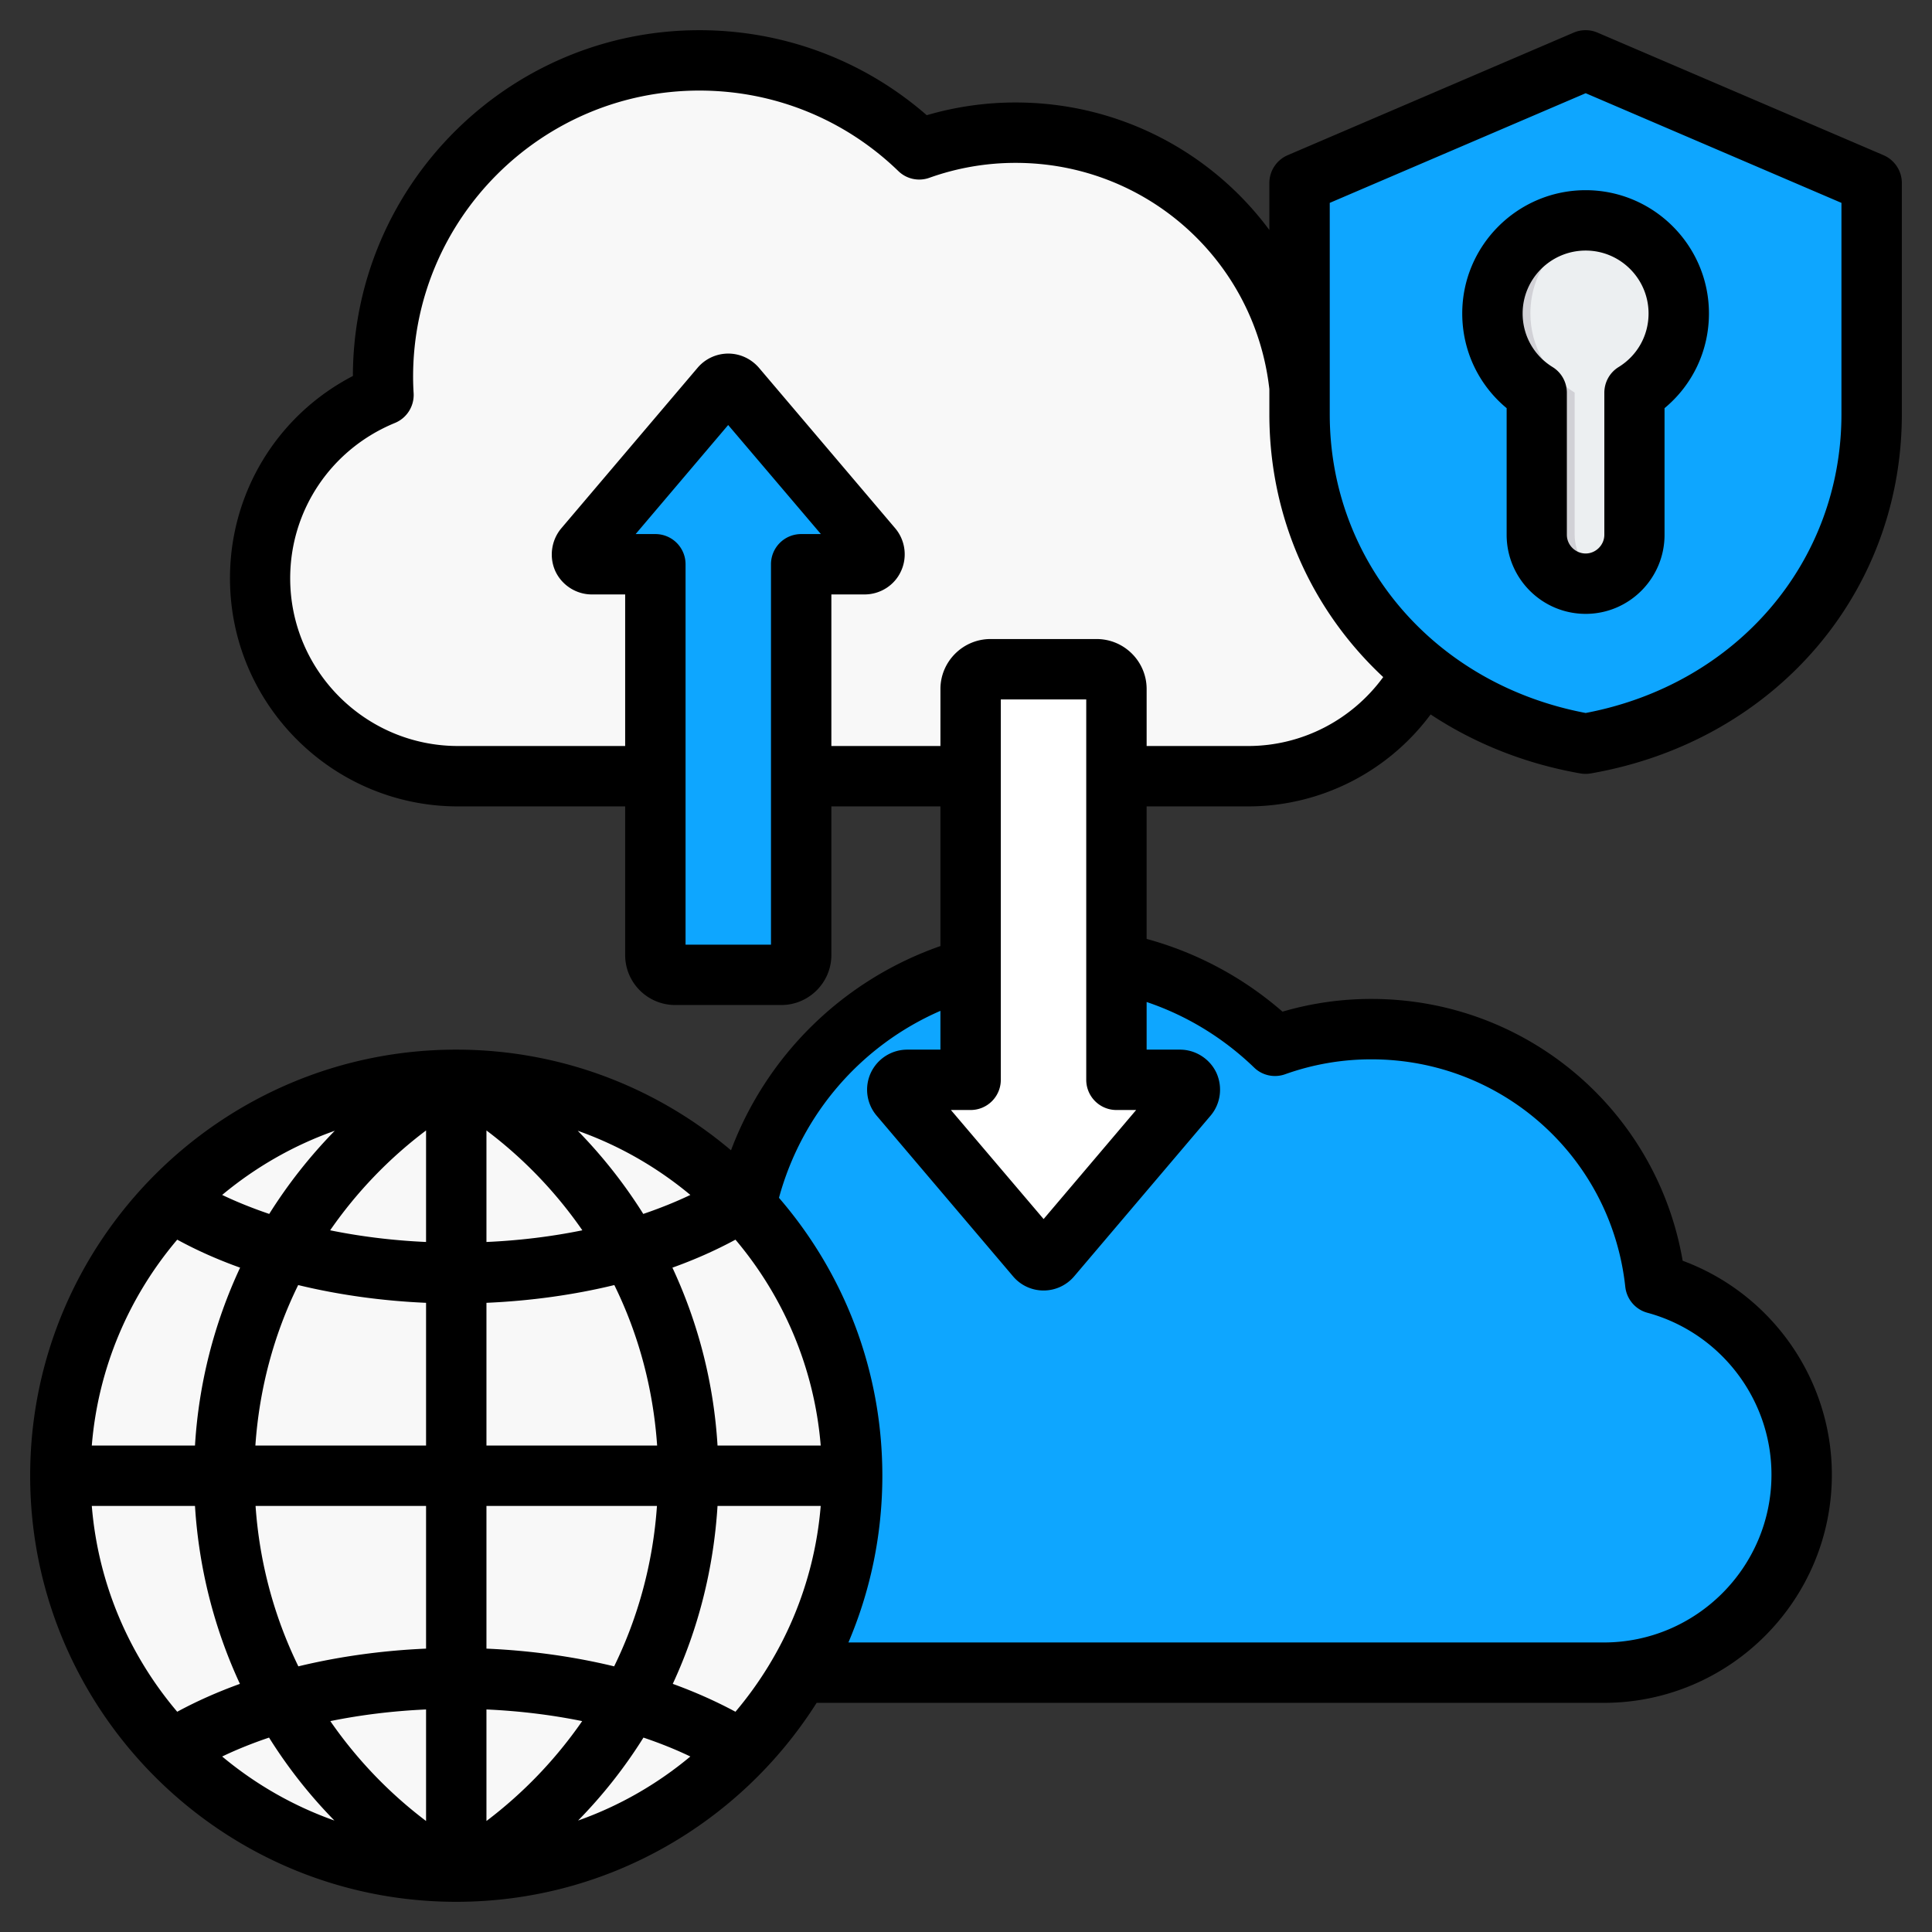
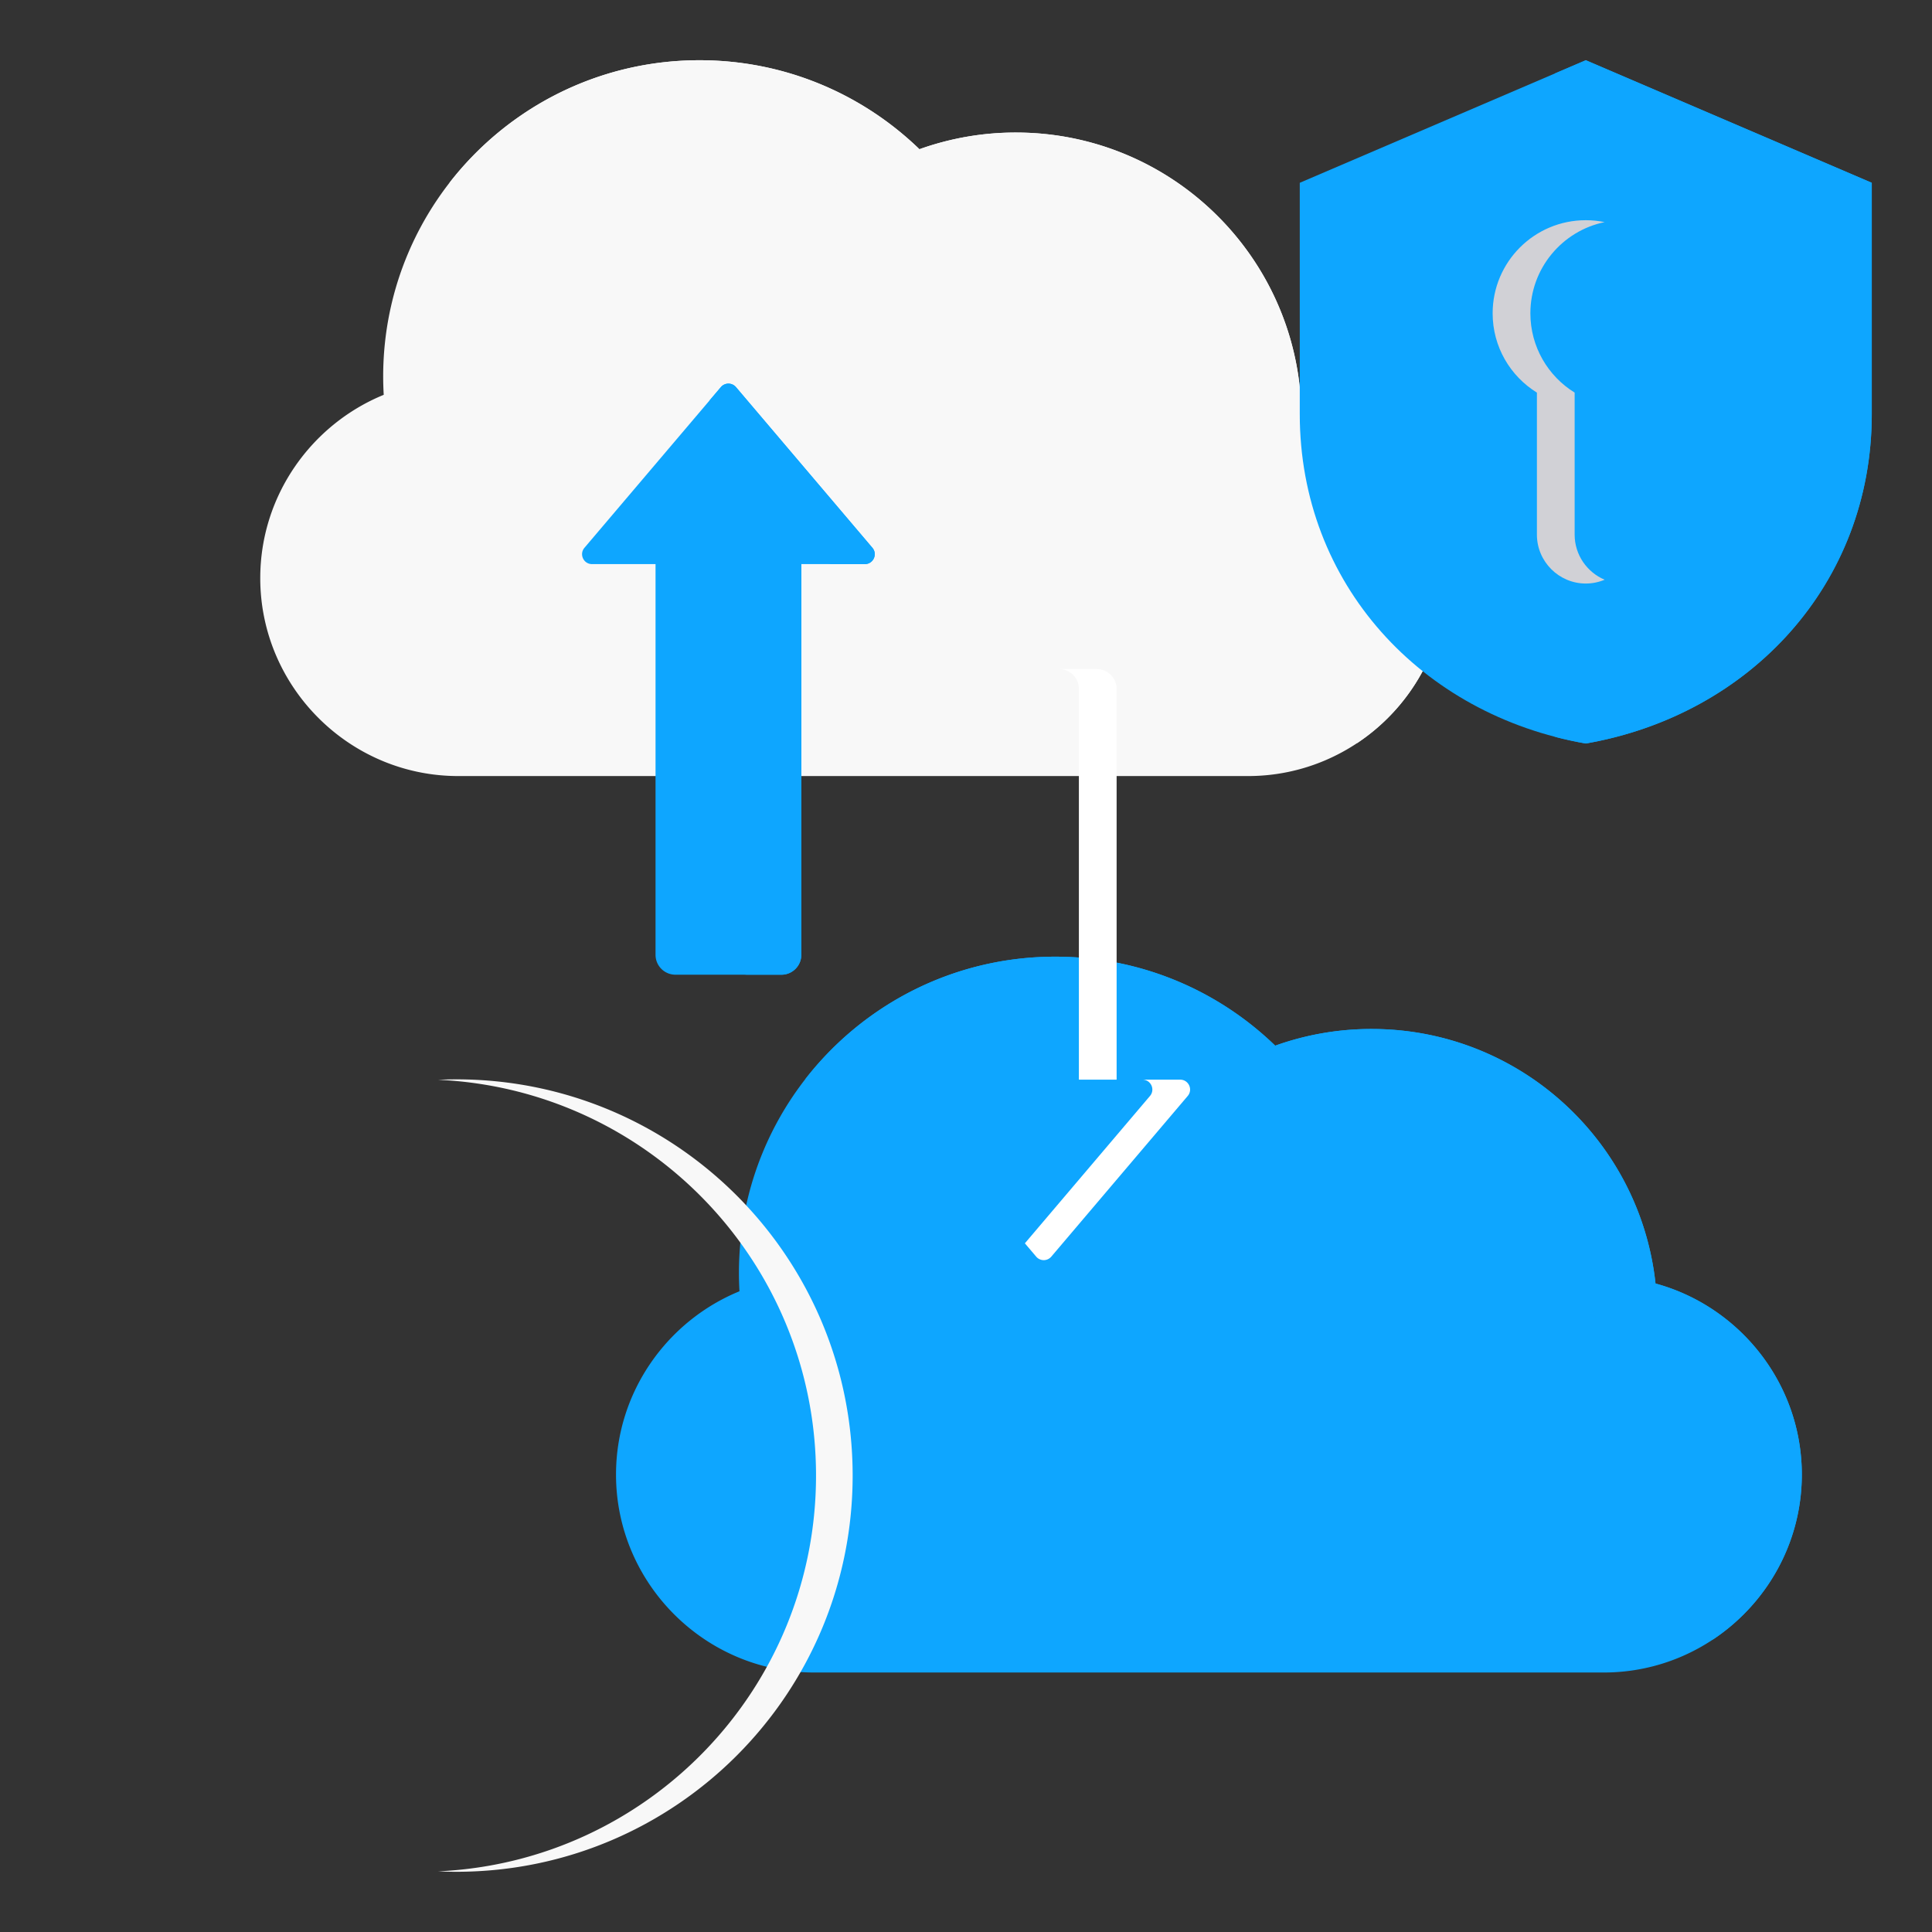
<svg xmlns="http://www.w3.org/2000/svg" version="1.1" width="512" height="512" x="0" y="0" viewBox="0 0 512 512" style="enable-background:new 0 0 512 512" xml:space="preserve" class="">
  <rect x="0" y="0" width="512" height="512" fill="#333333" stroke="none" />
  <g>
    <g fill-rule="evenodd" clip-rule="evenodd">
      <path fill="#0ea6ff" d="M195.968 342.201c-19.142 7.839-32.717 26.695-32.717 48.574 0 28.851 23.604 52.455 52.455 52.455h209.34c28.851 0 52.455-23.604 52.455-52.455 0-24.121-16.5-44.571-38.771-50.629-4.104-37.927-36.223-67.455-75.242-67.455a75.527 75.527 0 0 0-25.546 4.421c-15.086-14.597-35.634-23.582-58.283-23.582-46.299 0-83.833 37.533-83.833 83.833 0 1.624.051 3.236.142 4.838z" opacity="1" data-original="#d8ecfe" class="" />
      <path fill="#0ea6ff" d="M453.797 434.586c14.251-9.403 23.704-25.555 23.704-43.811 0-24.121-16.5-44.571-38.771-50.629-4.104-37.927-36.223-67.455-75.242-67.455a75.527 75.527 0 0 0-25.546 4.421c-15.086-14.597-35.634-23.581-58.283-23.581-26.988 0-50.994 12.756-66.328 32.565 14.172-10.972 31.957-17.505 51.268-17.505 22.649 0 43.197 8.985 58.283 23.581a75.527 75.527 0 0 1 25.546-4.42c39.018 0 71.137 29.528 75.242 67.456 22.27 6.058 38.771 26.508 38.771 50.629 0 10.592-3.187 20.478-8.644 28.749z" opacity="1" data-original="#c4e2ff" class="" />
      <path fill="#f8f8f8" d="M101.689 104.633c-19.142 7.839-32.718 26.695-32.718 48.574 0 28.851 23.604 52.455 52.455 52.455h209.34c28.851 0 52.455-23.604 52.455-52.455 0-24.121-16.5-44.571-38.771-50.629-4.104-37.927-36.223-67.455-75.242-67.455a75.527 75.527 0 0 0-25.546 4.421c-15.086-14.597-35.634-23.582-58.283-23.582-46.299 0-83.833 37.534-83.833 83.833a85.23 85.23 0 0 0 .143 4.838z" opacity="1" data-original="#8ac9fe" class="" />
      <path fill="#f8f8f8" d="M359.517 197.018c14.251-9.403 23.704-25.555 23.704-43.811 0-24.121-16.5-44.571-38.771-50.629-4.104-37.927-36.223-67.455-75.242-67.455a75.527 75.527 0 0 0-25.546 4.421c-15.086-14.597-35.634-23.581-58.283-23.581-26.988 0-50.994 12.756-66.328 32.565 14.172-10.972 31.957-17.505 51.268-17.505 22.649 0 43.197 8.985 58.284 23.581a75.527 75.527 0 0 1 25.546-4.42c39.018 0 71.137 29.528 75.242 67.456 22.27 6.058 38.771 26.508 38.771 50.629-.001 10.593-3.187 20.478-8.645 28.749z" opacity="1" data-original="#60b7ff" class="" />
-       <circle cx="120.96" cy="391.04" r="105" fill="#f8f8f8" transform="rotate(-45 120.898 391.092)" opacity="1" data-original="#8ac9fe" class="" />
      <path fill="#f8f8f8" d="M120.96 286.04c57.99 0 105 47.01 105 105s-47.01 105-105 105c-1.627 0-3.244-.043-4.852-.116 55.736-2.536 100.147-48.521 100.147-104.884s-44.411-102.348-100.147-104.884a105.57 105.57 0 0 1 4.852-.116z" opacity="1" data-original="#60b7ff" class="" />
      <path fill="#0ea6ff" d="m195.041 102.59 36.151 42.578c1.451 1.708.239 4.325-2.002 4.325h-16.837v103.56c0 2.889-2.363 5.252-5.252 5.252h-28.124a5.264 5.264 0 0 1-5.252-5.252v-103.56h-16.837c-2.241 0-3.453-2.616-2.001-4.325l36.151-42.578a2.626 2.626 0 0 1 4.003 0z" opacity="1" data-original="#6cf5c2" class="" />
      <path fill="#0ea6ff" d="m195.041 102.59 36.151 42.578c1.451 1.708.239 4.325-2.002 4.325h-10c2.241 0 3.452-2.617 2.001-4.325l-33.152-39.047 2.999-3.532a2.627 2.627 0 0 1 4.003.001zm17.311 46.904h-10v103.56c0 2.889-2.363 5.252-5.252 5.252h10c2.889 0 5.252-2.363 5.252-5.252z" opacity="1" data-original="#00e499" class="" />
-       <path fill="#ffffff" d="m278.604 333.023 36.151-42.578c1.451-1.708.24-4.325-2.001-4.325h-16.837V182.56c0-2.889-2.363-5.251-5.252-5.251H262.54a5.264 5.264 0 0 0-5.251 5.251v103.56h-16.838c-2.241 0-3.453 2.616-2.001 4.325l36.151 42.578a2.626 2.626 0 0 0 4.003 0z" opacity="1" data-original="#ffe177" class="" />
      <path fill="#ffffff" d="m278.604 333.023 36.151-42.578c1.451-1.708.24-4.325-2.001-4.325h-10c2.241 0 3.452 2.617 2.001 4.325l-33.152 39.046 2.999 3.532a2.625 2.625 0 0 0 4.002 0zm17.312-46.904h-10v-103.56c0-2.889-2.363-5.251-5.252-5.251h10c2.889 0 5.252 2.363 5.252 5.251z" opacity="1" data-original="#ffd064" class="" />
      <path fill="#0ea6ff" d="m420.245 15.96 75.794 32.483v61.287c0 44.985-32.209 79.71-75.794 87.307-43.585-7.597-75.794-42.322-75.794-87.307V48.443z" opacity="1" data-original="#6cf5c2" class="" />
      <path fill="#0ea6ff" d="m420.245 15.96 75.794 32.483v61.287c0 44.985-32.209 79.71-75.794 87.307a100.743 100.743 0 0 1-8.158-1.772c39.387-10.277 67.637-43.406 67.637-85.535V48.443l-67.637-28.987z" opacity="1" data-original="#00e499" class="" />
-       <path fill="#eceff1" d="M420.245 58.356c13.629 0 24.678 11.049 24.678 24.678 0 8.881-4.692 16.665-11.732 21.012v37.649c0 7.12-5.826 12.946-12.945 12.946-7.12 0-12.946-5.825-12.946-12.946v-37.649c-7.04-4.347-11.732-12.131-11.732-21.012 0-13.629 11.048-24.678 24.677-24.678z" opacity="1" data-original="#eceff1" class="" />
      <path fill="#d1d1d6" d="M420.245 58.356c1.713 0 3.385.175 5 .507-11.232 2.311-19.678 12.255-19.678 24.171 0 8.881 4.692 16.665 11.732 21.012v37.649c0 5.35 3.289 9.969 7.945 11.935-1.54.65-3.23 1.011-5 1.011-7.12 0-12.946-5.825-12.946-12.946v-37.649c-7.04-4.347-11.732-12.131-11.732-21.012.002-13.629 11.05-24.678 24.679-24.678z" opacity="1" data-original="#d1d1d6" class="" />
-       <path d="M420.223 66.402c9.178 0 16.662 7.479 16.662 16.672 0 5.832-2.965 11.141-7.954 14.21-2.354 1.459-3.766 4.029-3.766 6.811v37.636c0 2.692-2.259 4.952-4.942 4.952-2.73 0-4.989-2.259-4.989-4.952v-37.636c0-2.782-1.412-5.352-3.766-6.811-4.989-3.069-7.955-8.378-7.955-14.21.001-9.193 7.484-16.672 16.71-16.672zm-20.946 41.768v33.56c0 11.551 9.367 20.95 20.946 20.95 11.532 0 20.898-9.4 20.898-20.95v-33.56c7.437-6.171 11.767-15.255 11.767-25.097 0-18.013-14.685-32.67-32.666-32.67-18.027 0-32.713 14.657-32.713 32.67.001 9.842 4.332 18.927 11.768 25.097zm-66.931 174.734c2.165 2.118 5.366 2.806 8.237 1.779a67.732 67.732 0 0 1 22.876-3.949c34.642 0 63.543 25.93 67.261 60.309.376 3.276 2.683 6.001 5.884 6.858 19.345 5.272 32.854 22.913 32.854 42.913 0 24.518-19.957 44.457-44.433 44.457H224.84c5.789-13.579 8.99-28.519 8.99-44.188 0-28.119-10.308-53.861-27.394-73.649 6.072-22.32 21.84-40.432 42.785-49.549v10.28h-8.802a10.663 10.663 0 0 0-9.649 6.157 10.624 10.624 0 0 0 1.553 11.344l36.149 42.578a10.56 10.56 0 0 0 8.096 3.751c3.107 0 6.072-1.37 8.096-3.751l36.149-42.578c2.683-3.154 3.248-7.602 1.553-11.344-1.741-3.737-5.554-6.157-9.649-6.157h-8.849V265.54c10.591 3.573 20.287 9.471 28.478 17.364zM190.151 383.081h27.347c-1.695-20.696-9.932-39.566-22.593-54.558-5.178 2.801-10.732 5.281-16.709 7.418a129.925 129.925 0 0 1 11.955 47.14zm-11.862 63.161c5.884 2.132 11.438 4.608 16.615 7.39 12.661-14.982 20.898-33.852 22.593-54.548H190.15c-1.035 16.62-5.083 32.548-11.861 47.158zm-7.766 14.238c4.33 1.464 8.519 3.13 12.426 5.013-8.755 7.3-18.78 13.09-29.747 16.968a129.442 129.442 0 0 0 17.321-21.981zm-99.221 0a129.442 129.442 0 0 0 17.321 21.981c-10.967-3.878-20.993-9.668-29.748-16.968 3.907-1.882 8.097-3.549 12.427-5.013zm-19.628-61.396c1.035 16.62 5.13 32.548 11.908 47.158-5.931 2.142-11.485 4.608-16.615 7.39-12.709-14.982-20.945-33.852-22.64-54.548zm11.956-63.143a129.88 129.88 0 0 0-11.955 47.14H24.327c1.695-20.696 9.931-39.566 22.64-54.558 5.131 2.801 10.685 5.281 16.663 7.418zm7.719-14.238c-4.33-1.474-8.52-3.14-12.473-5.032 8.802-7.329 18.875-13.128 29.842-17.006a131.897 131.897 0 0 0-17.369 22.038zm99.127 0a131.577 131.577 0 0 0-17.368-22.038c10.967 3.878 21.04 9.677 29.842 17.006-3.955 1.892-8.144 3.558-12.474 5.032zm-41.562 61.378v-37.82c11.72-.508 23.205-2.109 33.89-4.707 6.448 13.109 10.308 27.507 11.343 42.527zm0 53.823v-37.82H174.1c-1.035 15.029-4.942 29.418-11.343 42.517-10.685-2.589-22.123-4.189-33.843-4.697zm0 16.121v29.559a115.97 115.97 0 0 0 25.37-26.472c-8.19-1.671-16.756-2.701-25.37-3.087zm-16.003 0c-8.614.386-17.18 1.417-25.37 3.088a115.687 115.687 0 0 0 25.37 26.472zm0-53.941v37.82c-11.72.508-23.158 2.109-33.842 4.697-6.402-13.099-10.308-27.488-11.344-42.517zm0-53.823v37.82H67.678c1.035-15.02 4.895-29.418 11.344-42.527 10.731 2.598 22.169 4.199 33.889 4.707zm0-45.681a115.349 115.349 0 0 0-25.417 26.462c8.237 1.68 16.803 2.711 25.417 3.097zm41.42 26.462a115.37 115.37 0 0 0-25.417-26.462v29.559c8.661-.385 17.18-1.416 25.417-3.097zm102.893-31.879h-5.225l24.57 28.9 24.523-28.9h-5.225a7.999 7.999 0 0 1-8.002-8.002V185.354h-22.64v100.807a7.998 7.998 0 0 1-8.001 8.002zM220.322 197.7v-40.169h8.802c4.142 0 7.955-2.419 9.649-6.161 1.742-3.737 1.13-8.199-1.506-11.339l-36.149-42.578c-2.071-2.382-4.989-3.751-8.143-3.751a10.668 10.668 0 0 0-8.096 3.751l-36.149 42.578c-2.636 3.154-3.248 7.602-1.553 11.339 1.742 3.742 5.554 6.161 9.649 6.161h8.849V197.7h-44.292c-24.523 0-44.48-19.938-44.48-44.447 0-18.112 10.92-34.271 27.771-41.171a8.022 8.022 0 0 0 4.942-7.87 70 70 0 0 1-.141-4.382c0-41.807 34.031-75.828 75.875-75.828 19.769 0 38.502 7.578 52.717 21.332a7.94 7.94 0 0 0 8.237 1.779 67.732 67.732 0 0 1 22.876-3.949c34.501 0 63.355 25.747 67.214 59.961v6.646c0 27.465 11.343 52.101 30.171 69.662-8.331 11.4-21.557 18.268-35.819 18.268H303.87v-15.095c0-7.31-5.931-13.255-13.273-13.255h-28.1c-7.296 0-13.273 5.945-13.273 13.255V197.7zm-16.004-48.17a7.994 7.994 0 0 1 8.002-7.997h5.225l-24.57-28.9-24.523 28.9h5.225a7.994 7.994 0 0 1 8.002 7.997v100.812h22.64V149.53zm148.079-95.766v56.007c0 39.222 27.818 71.591 67.826 79.175 39.961-7.583 67.779-39.952 67.779-79.175V53.764l-67.779-29.06zm-21.652 159.939c19.204 0 37.09-9.15 48.387-24.372 11.532 7.63 24.946 13.052 39.679 15.632a8.287 8.287 0 0 0 2.777 0c48.528-8.458 82.418-47.601 82.418-95.192V48.482c0-3.201-1.93-6.09-4.848-7.352L423.377 8.653a8.052 8.052 0 0 0-6.354 0l-75.781 32.478c-2.918 1.261-4.848 4.151-4.848 7.352v12.469c-15.298-20.626-39.82-33.791-67.214-33.791a83.619 83.619 0 0 0-23.581 3.37C228.888 15.972 207.66 8.003 185.35 8.003c-50.599 0-91.737 41.091-91.831 91.638-20.005 10.379-32.572 30.859-32.572 53.612 0 33.329 27.112 60.451 60.436 60.451h44.292v39.387c0 7.315 5.931 13.25 13.273 13.25h28.1c7.296 0 13.273-5.935 13.273-13.25v-39.387h28.9v37.01c-25.747 8.999-45.986 28.839-55.494 54.129-19.675-16.639-45.092-26.679-72.815-26.679-62.272 0-112.918 50.651-112.918 112.918C7.994 453.345 58.64 504 120.913 504c40.15 0 75.451-21.068 95.503-52.727h208.609c33.325 0 60.436-27.121 60.436-60.46 0-25.394-16.004-47.991-39.538-56.704-6.872-39.91-41.42-69.379-82.464-69.379a83.482 83.482 0 0 0-23.582 3.37c-10.449-9.089-22.734-15.66-36.008-19.279v-35.118z" fill="#000000" opacity="1" data-original="#000000" class="" />
    </g>
  </g>
</svg>